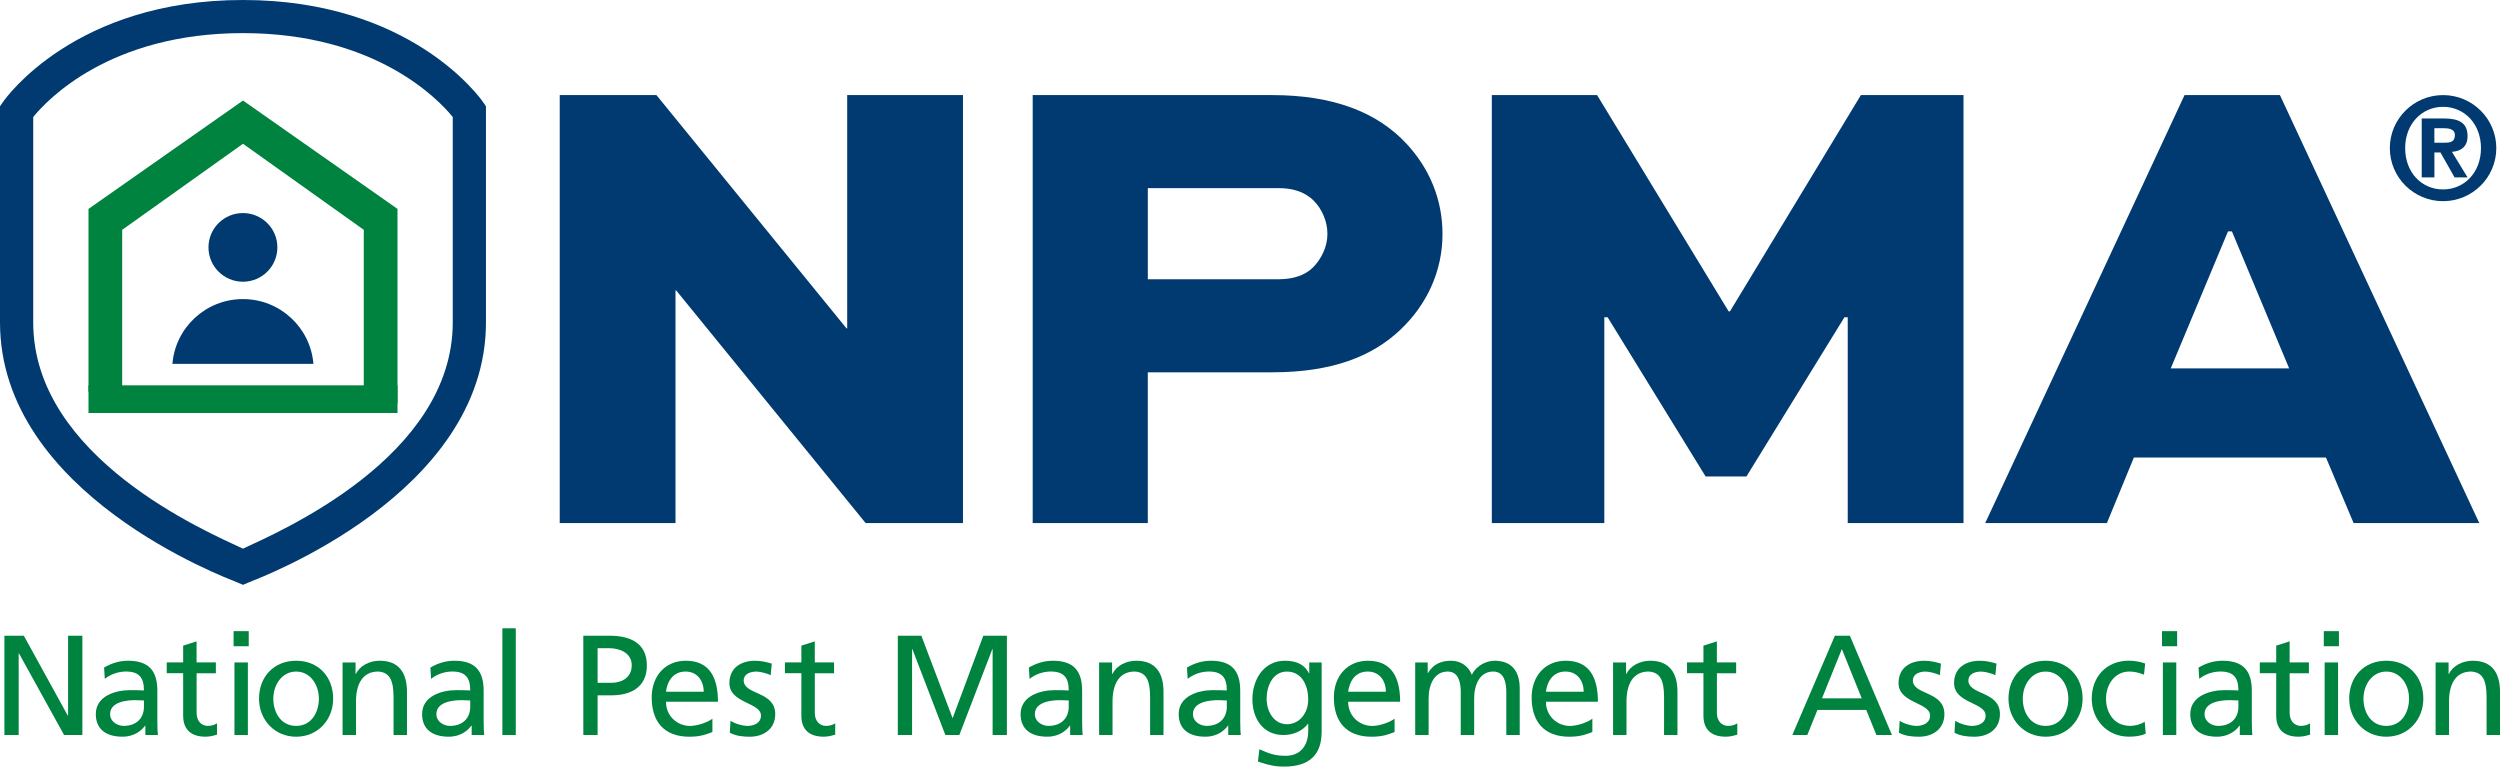
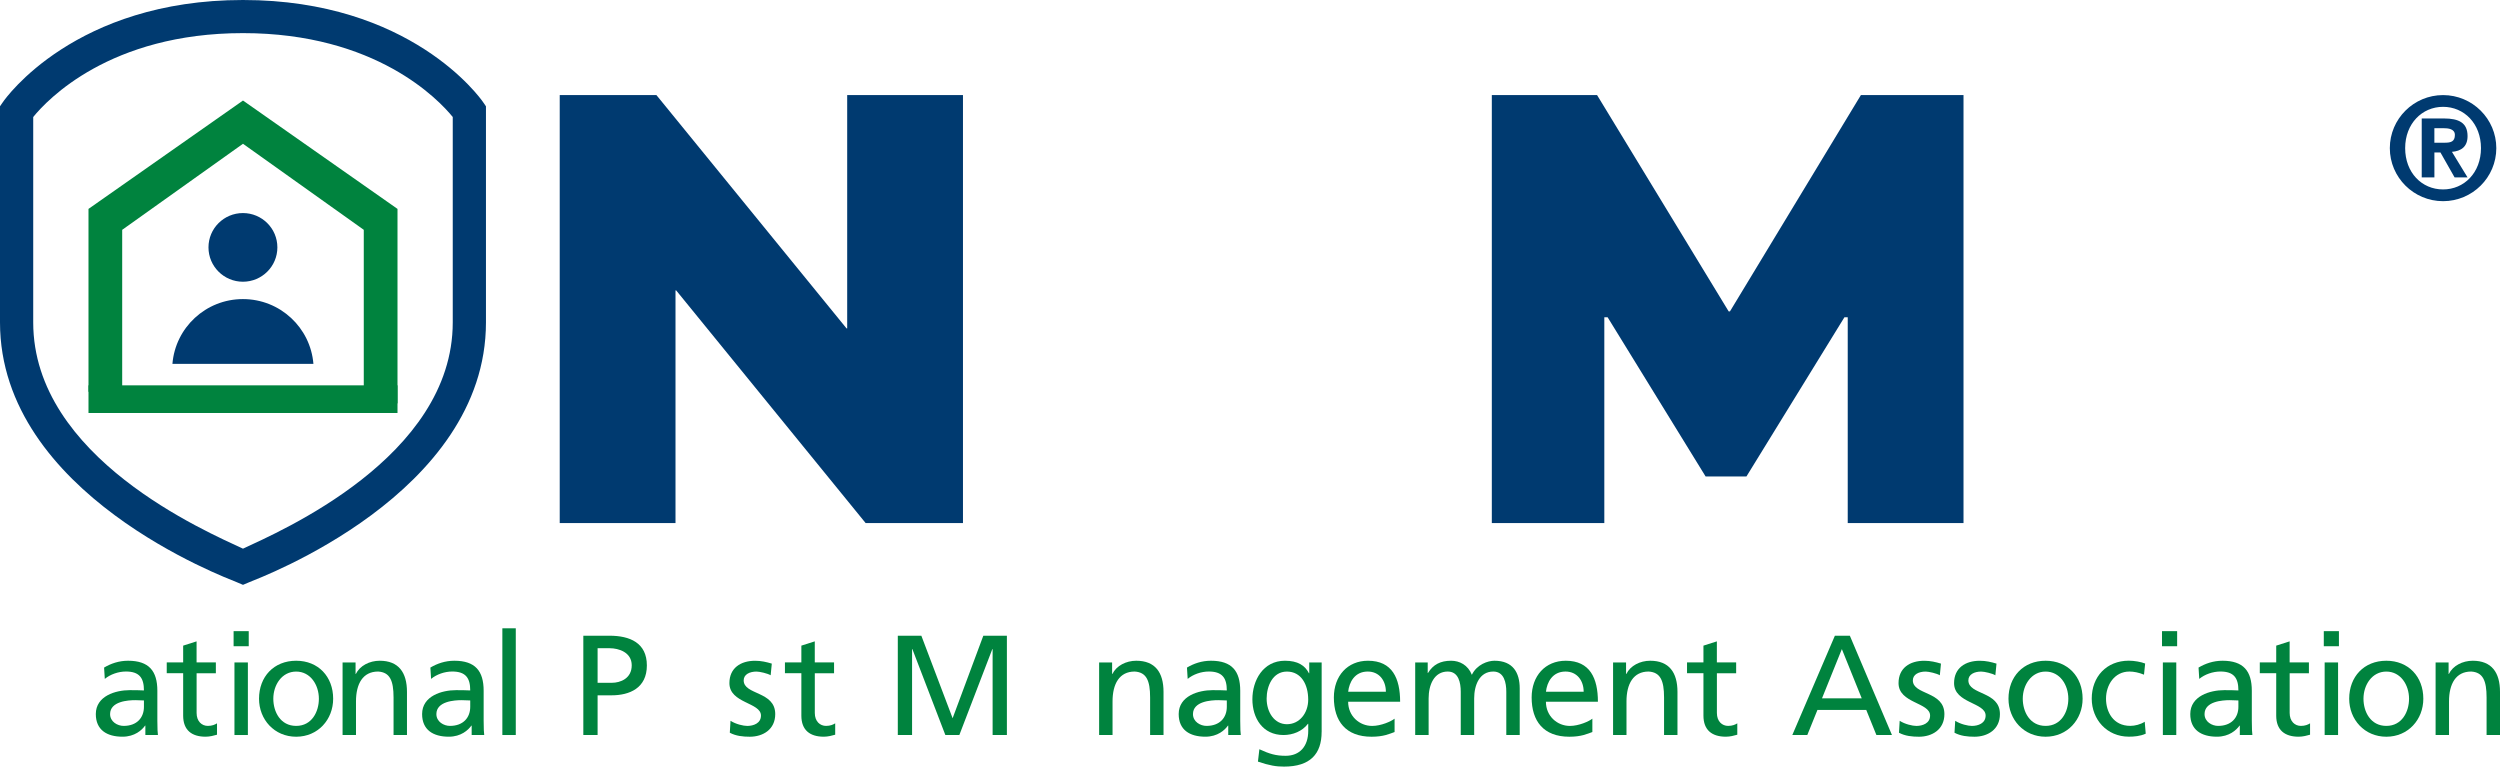
<svg xmlns="http://www.w3.org/2000/svg" width="512" height="157" viewBox="0 0 512 157" fill="none">
  <g clip-path="url(#clip0_1222_2)">
    <path d="M49.763 119.774L48.427 119.208C46.452 118.367 0 101.217 0 66.022V21.768L0.598 20.904C1.184 20.052 15.416 0 49.763 0C84.11 0 98.342 20.052 98.928 20.904L99.525 21.774V66.028C99.525 101.217 53.067 118.373 51.093 119.214L49.757 119.78L49.763 119.774ZM6.803 23.963V66.028C6.803 93.727 42.368 108.905 49.763 112.366C57.157 108.899 92.723 93.68 92.723 66.028V23.963C89.887 20.472 77.032 6.783 49.763 6.783C22.494 6.783 9.656 20.455 6.803 23.963Z" fill="#003A70" />
    <path d="M25.025 79.233V47.068L49.763 29.444L74.501 47.068V80.639C77.331 81.217 78.62 81.871 81.409 82.624V42.783L49.763 20.589L18.123 42.783V80.242C20.929 79.875 22.218 79.548 25.025 79.238V79.233Z" fill="#00833E" />
    <path d="M81.409 78.918H18.123V84.58H81.409V78.918Z" fill="#00833E" />
    <path d="M56.806 50.664C56.806 54.546 53.647 57.698 49.751 57.698C45.855 57.698 42.697 54.546 42.697 50.664C42.697 46.782 45.855 43.635 49.751 43.635C53.647 43.635 56.806 46.782 56.806 50.664Z" fill="#003A70" />
    <path d="M64.188 74.516C63.579 67.096 57.362 61.253 49.751 61.253C42.14 61.253 35.917 67.096 35.314 74.516H64.188Z" fill="#003A70" />
-     <path d="M0.902 130.194H4.881L13.886 146.569H13.945V130.194H16.869V150.532H13.125L3.885 133.808H3.826V150.532H0.902V130.194Z" fill="#00833E" />
    <path d="M21.316 136.72C22.693 135.903 24.328 135.319 26.232 135.319C30.503 135.319 32.226 137.421 32.226 141.466V147.613C32.226 149.3 32.285 150.088 32.343 150.526H29.771V148.606H29.712C29.068 149.51 27.609 150.876 25.089 150.876C21.873 150.876 19.623 149.475 19.623 146.241C19.623 142.511 23.718 141.344 26.554 141.344C27.638 141.344 28.4 141.344 29.478 141.402C29.478 138.839 28.541 137.526 25.793 137.526C24.24 137.526 22.576 138.11 21.462 139.038L21.316 136.709V136.72ZM29.478 143.451C28.892 143.451 28.306 143.393 27.726 143.393C26.232 143.393 22.547 143.626 22.547 146.247C22.547 147.823 24.07 148.664 25.324 148.664C28.042 148.664 29.478 146.971 29.478 144.759V143.445V143.451Z" fill="#00833E" />
    <path d="M44.214 137.882H40.265V146.014C40.265 147.73 41.319 148.664 42.573 148.664C43.423 148.664 44.038 148.401 44.443 148.139V150.468C43.827 150.643 42.978 150.877 42.105 150.877C39.269 150.877 37.511 149.534 37.511 146.563V137.876H34.148V135.664H37.511V132.226L40.259 131.35V135.664H44.208V137.876L44.214 137.882Z" fill="#00833E" />
    <path d="M50.94 132.348H47.841V129.26H50.94V132.348ZM48.017 135.67H50.765V150.532H48.017V135.67Z" fill="#00833E" />
    <path d="M60.655 135.319C65.19 135.319 68.231 138.583 68.231 143.101C68.231 147.356 65.132 150.882 60.655 150.882C56.179 150.882 53.05 147.356 53.05 143.101C53.05 138.583 56.091 135.319 60.655 135.319ZM60.655 148.664C63.872 148.664 65.307 145.751 65.307 143.101C65.307 140.275 63.585 137.538 60.655 137.538C57.725 137.538 55.974 140.275 55.974 143.101C55.974 145.751 57.409 148.664 60.655 148.664Z" fill="#00833E" />
    <path d="M70.159 135.67H72.819V138.028H72.877C73.698 136.335 75.684 135.319 77.764 135.319C81.625 135.319 83.348 137.707 83.348 141.7V150.526H80.6V142.832C80.6 139.365 79.838 137.678 77.442 137.532C74.313 137.532 72.907 140.036 72.907 143.649V150.526H70.159V135.664V135.67Z" fill="#00833E" />
    <path d="M88.141 136.72C89.518 135.903 91.153 135.319 93.057 135.319C97.328 135.319 99.051 137.421 99.051 141.466V147.613C99.051 149.3 99.109 150.088 99.168 150.526H96.596V148.606H96.537C95.893 149.51 94.434 150.876 91.914 150.876C88.698 150.876 86.448 149.475 86.448 146.241C86.448 142.511 90.543 141.344 93.379 141.344C94.463 141.344 95.225 141.344 96.303 141.402C96.303 138.839 95.365 137.526 92.617 137.526C91.065 137.526 89.401 138.11 88.287 139.038L88.141 136.709V136.72ZM96.303 143.451C95.717 143.451 95.131 143.393 94.551 143.393C93.057 143.393 89.371 143.626 89.371 146.247C89.371 147.823 90.895 148.664 92.149 148.664C94.867 148.664 96.303 146.971 96.303 144.759V143.445V143.451Z" fill="#00833E" />
    <path d="M102.883 128.676H105.631V150.532H102.883V128.676Z" fill="#00833E" />
    <path d="M119.465 130.194H124.814C128.998 130.194 132.478 131.648 132.478 136.283C132.478 140.918 128.939 142.401 125.253 142.401H122.388V150.532H119.465V130.194ZM122.388 139.838H125.283C127.093 139.838 129.378 138.933 129.378 136.254C129.378 133.574 126.689 132.757 124.873 132.757H122.388V139.838Z" fill="#00833E" />
-     <path d="M145.901 149.919C144.847 150.298 143.652 150.882 141.191 150.882C135.9 150.882 133.468 147.677 133.468 142.838C133.468 138.437 136.245 135.319 140.458 135.319C145.433 135.319 147.038 138.933 147.038 143.714H136.392C136.392 146.656 138.7 148.67 141.308 148.67C143.118 148.67 145.228 147.736 145.901 147.181V149.919ZM144.12 141.671C144.12 139.4 142.773 137.532 140.406 137.532C137.716 137.532 136.603 139.744 136.398 141.671H144.12Z" fill="#00833E" />
    <path d="M149.616 147.619C150.7 148.32 152.247 148.67 153.038 148.67C154.298 148.67 155.845 148.144 155.845 146.545C155.845 143.836 149.382 144.07 149.382 139.902C149.382 136.814 151.69 135.325 154.644 135.325C155.933 135.325 156.981 135.588 158.065 135.909L157.831 138.296C157.216 137.917 155.581 137.538 154.936 137.538C153.53 137.538 152.306 138.121 152.306 139.341C152.306 142.371 158.768 141.501 158.768 146.247C158.768 149.423 156.226 150.882 153.56 150.882C152.153 150.882 150.724 150.736 149.464 150.065L149.61 147.619H149.616Z" fill="#00833E" />
    <path d="M170.821 137.882H166.872V146.014C166.872 147.73 167.927 148.664 169.18 148.664C170.03 148.664 170.645 148.401 171.049 148.139V150.468C170.434 150.643 169.585 150.877 168.712 150.877C165.876 150.877 164.118 149.534 164.118 146.563V137.876H160.755V135.664H164.118V132.226L166.866 131.35V135.664H170.815V137.876L170.821 137.882Z" fill="#00833E" />
    <path d="M183.864 130.194H188.692L195.096 147.094L201.383 130.194H206.211V150.532H203.287V132.932H203.229L196.473 150.532H193.608L186.852 132.932H186.793V150.532H183.87V130.194H183.864Z" fill="#00833E" />
-     <path d="M210.711 136.72C212.088 135.903 213.723 135.319 215.627 135.319C219.898 135.319 221.621 137.421 221.621 141.466V147.613C221.621 149.3 221.679 150.088 221.738 150.526H219.166V148.606H219.107C218.463 149.51 217.004 150.876 214.484 150.876C211.267 150.876 209.018 149.475 209.018 146.241C209.018 142.511 213.113 141.344 215.949 141.344C217.033 141.344 217.795 141.344 218.873 141.402C218.873 138.839 217.935 137.526 215.187 137.526C213.635 137.526 211.971 138.11 210.857 139.038L210.711 136.709V136.72ZM218.873 143.451C218.287 143.451 217.701 143.393 217.121 143.393C215.627 143.393 211.941 143.626 211.941 146.247C211.941 147.823 213.465 148.664 214.719 148.664C217.437 148.664 218.873 146.971 218.873 144.759V143.445V143.451Z" fill="#00833E" />
    <path d="M225.101 135.67H227.761V138.028H227.82C228.64 136.335 230.626 135.319 232.707 135.319C236.568 135.319 238.29 137.707 238.29 141.7V150.526H235.542V142.832C235.542 139.365 234.781 137.678 232.384 137.532C229.255 137.532 227.849 140.036 227.849 143.649V150.526H225.101V135.664V135.67Z" fill="#00833E" />
    <path d="M243.089 136.72C244.466 135.903 246.101 135.319 248.005 135.319C252.276 135.319 253.999 137.421 253.999 141.466V147.613C253.999 149.3 254.058 150.088 254.116 150.526H251.544V148.606H251.485C250.841 149.51 249.382 150.876 246.862 150.876C243.646 150.876 241.396 149.475 241.396 146.241C241.396 142.511 245.491 141.344 248.327 141.344C249.411 141.344 250.173 141.344 251.251 141.402C251.251 138.839 250.314 137.526 247.566 137.526C246.013 137.526 244.349 138.11 243.236 139.038L243.089 136.709V136.72ZM251.251 143.451C250.665 143.451 250.079 143.393 249.499 143.393C248.005 143.393 244.32 143.626 244.32 146.247C244.32 147.823 245.843 148.664 247.097 148.664C249.816 148.664 251.251 146.971 251.251 144.759V143.445V143.451Z" fill="#00833E" />
    <path d="M270.669 149.89C270.669 154.408 268.331 157 262.975 157C261.393 157 260.022 156.796 257.626 155.978L257.919 153.445C260.022 154.408 261.282 154.787 263.304 154.787C266.198 154.787 267.927 152.838 267.927 149.685V148.232H267.868C266.696 149.779 264.768 150.532 262.864 150.532C258.593 150.532 256.489 147.064 256.489 143.217C256.489 139.371 258.651 135.319 263.157 135.319C265.788 135.319 267.253 136.283 268.073 137.882H268.132V135.67H270.675V149.89H270.669ZM267.921 143.276C267.921 140.188 266.485 137.538 263.561 137.538C260.638 137.538 259.407 140.538 259.407 143.072C259.407 145.868 260.989 148.319 263.561 148.319C266.134 148.319 267.921 146.049 267.921 143.282V143.276Z" fill="#00833E" />
    <path d="M285.61 149.919C284.555 150.298 283.36 150.882 280.899 150.882C275.608 150.882 273.176 147.677 273.176 142.838C273.176 138.437 275.954 135.319 280.166 135.319C285.141 135.319 286.746 138.933 286.746 143.714H276.1C276.1 146.656 278.409 148.67 281.016 148.67C282.832 148.67 284.936 147.736 285.61 147.181V149.919ZM283.829 141.671C283.829 139.4 282.481 137.532 280.114 137.532C277.424 137.532 276.311 139.744 276.106 141.671H283.829Z" fill="#00833E" />
    <path d="M289.823 135.67H292.395V137.824H292.453C293.508 136.107 294.996 135.319 297.194 135.319C298.916 135.319 300.645 136.195 301.436 138.203C302.461 136.078 304.711 135.319 306.059 135.319C309.861 135.319 311.238 137.765 311.238 140.999V150.526H308.49V141.671C308.49 139.838 308.051 137.532 305.83 137.532C303.024 137.532 301.91 140.27 301.91 143.037V150.526H299.162V141.671C299.162 139.838 298.723 137.532 296.502 137.532C293.696 137.532 292.582 140.27 292.582 143.037V150.526H289.834V135.664L289.823 135.67Z" fill="#00833E" />
    <path d="M326.115 149.919C325.06 150.298 323.865 150.882 321.404 150.882C316.113 150.882 313.682 147.677 313.682 142.838C313.682 138.437 316.459 135.319 320.672 135.319C325.646 135.319 327.252 138.933 327.252 143.714H316.605C316.605 146.656 318.914 148.67 321.521 148.67C323.332 148.67 325.441 147.736 326.115 147.181V149.919ZM324.334 141.671C324.334 139.4 322.986 137.532 320.619 137.532C317.929 137.532 316.816 139.744 316.611 141.671H324.334Z" fill="#00833E" />
    <path d="M330.357 135.67H333.017V138.028H333.076C333.896 136.335 335.882 135.319 337.962 135.319C341.823 135.319 343.546 137.707 343.546 141.7V150.526H340.798V142.832C340.798 139.365 340.036 137.678 337.64 137.532C334.511 137.532 333.105 140.036 333.105 143.649V150.526H330.357V135.664V135.67Z" fill="#00833E" />
    <path d="M355.569 137.882H351.62V146.014C351.62 147.73 352.675 148.664 353.929 148.664C354.778 148.664 355.394 148.401 355.798 148.139V150.468C355.183 150.643 354.339 150.877 353.46 150.877C350.624 150.877 348.866 149.534 348.866 146.563V137.876H345.503V135.664H348.866V132.226L351.614 131.35V135.664H355.564V137.876L355.569 137.882Z" fill="#00833E" />
    <path d="M375.778 130.194H378.848L387.473 150.532H384.286L382.211 145.401H372.21L370.135 150.532H367.065L375.784 130.194H375.778ZM377.213 132.932L373.147 143.014H381.28L377.213 132.932Z" fill="#00833E" />
    <path d="M389.055 147.619C390.139 148.32 391.686 148.67 392.477 148.67C393.737 148.67 395.283 148.144 395.283 146.545C395.283 143.836 388.821 144.07 388.821 139.902C388.821 136.814 391.129 135.325 394.088 135.325C395.377 135.325 396.426 135.588 397.51 135.909L397.276 138.296C396.66 137.917 395.026 137.538 394.381 137.538C392.975 137.538 391.75 138.121 391.75 139.341C391.75 142.371 398.213 141.501 398.213 146.247C398.213 149.423 395.67 150.882 393.004 150.882C391.598 150.882 390.168 150.736 388.909 150.065L389.055 147.619Z" fill="#00833E" />
    <path d="M400.428 147.619C401.512 148.32 403.059 148.67 403.85 148.67C405.11 148.67 406.656 148.144 406.656 146.545C406.656 143.836 400.194 144.07 400.194 139.902C400.194 136.814 402.502 135.325 405.461 135.325C406.75 135.325 407.799 135.588 408.883 135.909L408.649 138.296C408.033 137.917 406.399 137.538 405.754 137.538C404.348 137.538 403.123 138.121 403.123 139.341C403.123 142.371 409.586 141.501 409.586 146.247C409.586 149.423 407.043 150.882 404.377 150.882C402.971 150.882 401.541 150.736 400.281 150.065L400.428 147.619Z" fill="#00833E" />
    <path d="M418.943 135.319C423.478 135.319 426.519 138.583 426.519 143.101C426.519 147.356 423.42 150.882 418.943 150.882C414.467 150.882 411.338 147.356 411.338 143.101C411.338 138.583 414.379 135.319 418.943 135.319ZM418.943 148.664C422.16 148.664 423.595 145.751 423.595 143.101C423.595 140.275 421.873 137.538 418.943 137.538C416.014 137.538 414.262 140.275 414.262 143.101C414.262 145.751 415.697 148.664 418.943 148.664Z" fill="#00833E" />
    <path d="M439.093 138.174C438.039 137.736 436.99 137.532 436.111 137.532C433.041 137.532 431.312 140.27 431.312 143.095C431.312 145.745 432.748 148.658 436.287 148.658C437.224 148.658 438.39 148.366 439.24 147.812L439.445 150.257C438.302 150.783 436.99 150.87 435.994 150.87C431.488 150.87 428.388 147.345 428.388 143.089C428.388 138.571 431.429 135.308 435.994 135.308C437.107 135.308 438.537 135.57 439.328 135.891L439.093 138.162V138.174Z" fill="#00833E" />
    <path d="M445.878 132.348H442.779V129.26H445.878V132.348ZM442.954 135.67H445.702V150.532H442.954V135.67Z" fill="#00833E" />
    <path d="M450.261 136.72C451.638 135.903 453.273 135.319 455.177 135.319C459.448 135.319 461.171 137.421 461.171 141.466V147.613C461.171 149.3 461.23 150.088 461.288 150.526H458.716V148.606H458.657C458.013 149.51 456.548 150.876 454.034 150.876C450.818 150.876 448.568 149.475 448.568 146.241C448.568 142.511 452.663 141.344 455.499 141.344C456.583 141.344 457.339 141.344 458.423 141.402C458.423 138.839 457.485 137.526 454.737 137.526C453.185 137.526 451.521 138.11 450.407 139.038L450.261 136.709V136.72ZM458.423 143.451C457.837 143.451 457.251 143.393 456.665 143.393C455.171 143.393 451.491 143.626 451.491 146.247C451.491 147.823 453.015 148.664 454.269 148.664C456.987 148.664 458.423 146.971 458.423 144.759V143.445V143.451Z" fill="#00833E" />
    <path d="M472.872 137.882H468.923V146.014C468.923 147.73 469.977 148.664 471.231 148.664C472.081 148.664 472.696 148.401 473.1 148.139V150.468C472.485 150.643 471.641 150.877 470.763 150.877C467.927 150.877 466.169 149.534 466.169 146.563V137.876H462.806V135.664H466.169V132.226L468.917 131.35V135.664H472.866V137.876L472.872 137.882Z" fill="#00833E" />
    <path d="M479.012 132.348H475.913V129.26H479.012V132.348ZM476.089 135.67H478.837V150.532H476.089V135.67Z" fill="#00833E" />
    <path d="M488.721 135.319C493.256 135.319 496.297 138.583 496.297 143.101C496.297 147.356 493.198 150.882 488.721 150.882C484.245 150.882 481.116 147.356 481.116 143.101C481.116 138.583 484.157 135.319 488.721 135.319ZM488.721 148.664C491.938 148.664 493.373 145.751 493.373 143.101C493.373 140.275 491.651 137.538 488.721 137.538C485.792 137.538 484.04 140.275 484.04 143.101C484.04 145.751 485.475 148.664 488.721 148.664Z" fill="#00833E" />
    <path d="M498.811 135.67H501.471V138.028H501.529C502.35 136.335 504.336 135.319 506.416 135.319C510.277 135.319 512 137.707 512 141.7V150.526H509.252V142.832C509.252 139.365 508.49 137.678 506.094 137.532C502.965 137.532 501.559 140.036 501.559 143.649V150.526H498.811V135.664V135.67Z" fill="#00833E" />
    <path d="M197.217 19.474V107.119H177.278L138.478 59.473H138.343V107.119H114.631V19.474H134.435L173.37 67.254H173.504V19.474H197.217Z" fill="#003A70" />
-     <path d="M211.496 107.119V19.474H260.532C273.059 19.474 282.088 22.965 288.147 29.538C292.729 34.506 295.424 40.81 295.424 47.926C295.424 55.579 292.19 62.421 286.805 67.523C281.01 73.028 272.796 76.25 260.532 76.25H235.068V107.119H211.49H211.496ZM235.074 38.534V57.19H261.886C264.85 57.19 267.276 56.385 268.893 54.774C270.645 53.028 271.858 50.477 271.858 47.926C271.858 45.375 270.78 42.824 269.028 41.079C267.141 39.199 264.581 38.528 261.886 38.528H235.074V38.534Z" fill="#003A70" />
    <path d="M378.415 107.119V64.972H377.741L357.667 97.586H349.312L329.238 64.972H328.564V107.119H305.525V19.474H327.082L354.028 63.769H354.298L381.11 19.474H402.127V107.119H378.415Z" fill="#003A70" />
-     <path d="M406.574 107.119L447.396 19.474H466.93L507.752 107.119H482.018L476.358 93.698H437.019L431.494 107.119H406.568H406.574ZM444.566 75.444H468.817L457.099 47.395H456.29L444.572 75.444H444.566Z" fill="#003A70" />
    <path d="M500.34 19.474C506.352 19.474 511.244 24.348 511.244 30.338C511.244 36.327 506.352 41.201 500.34 41.201C494.329 41.201 489.436 36.327 489.436 30.338C489.436 24.348 494.329 19.474 500.34 19.474ZM500.34 38.796C504.658 38.796 508.104 35.364 508.104 30.338C508.104 25.312 504.658 21.879 500.34 21.879C496.022 21.879 492.577 25.341 492.577 30.338C492.577 35.335 495.963 38.796 500.34 38.796ZM495.963 24.261H500.522C503.604 24.261 505.356 25.166 505.356 27.874C505.356 30.069 504.026 30.945 502.157 31.097L505.356 36.333H502.701L499.801 31.219H498.565V36.333H495.969V24.267L495.963 24.261ZM500.674 29.229C501.91 29.229 502.76 29.018 502.76 27.635C502.76 26.403 501.43 26.252 500.405 26.252H498.559V29.229H500.674Z" fill="#003A70" />
  </g>
  <defs>
    <clipPath id="clip0_1222_2">
      <rect width="512" height="157" fill="white" />
    </clipPath>
  </defs>
</svg>